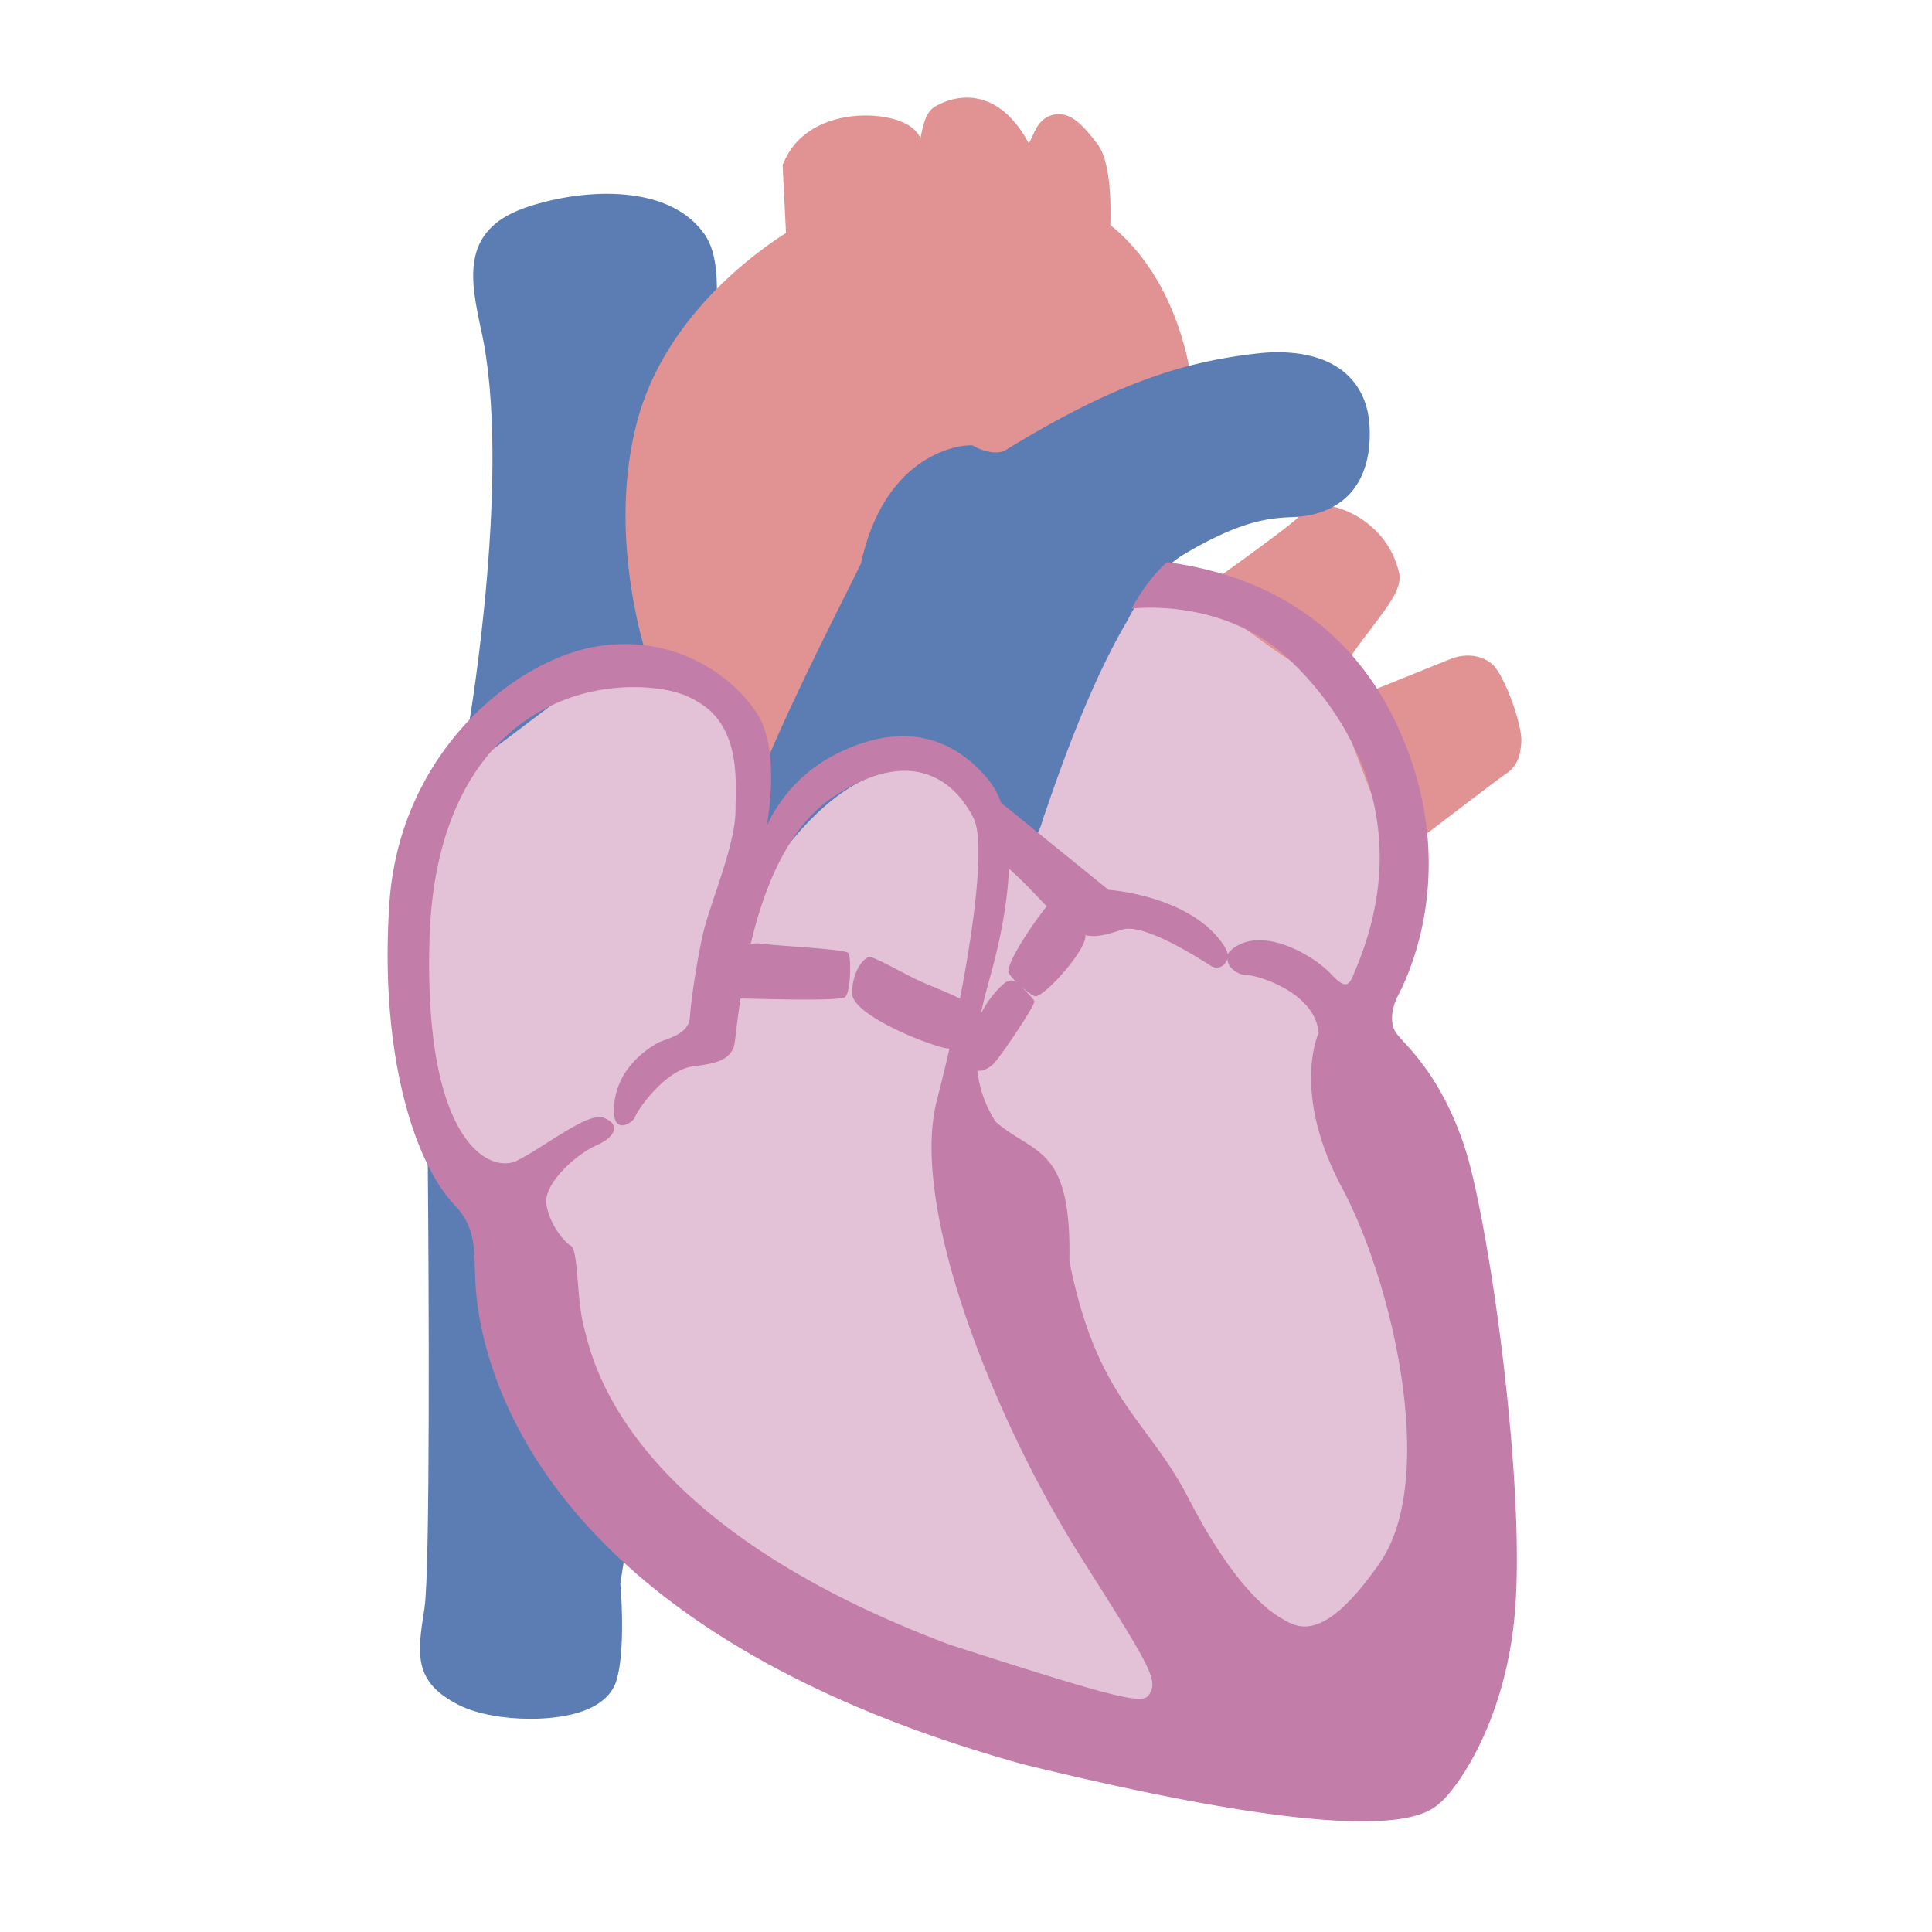
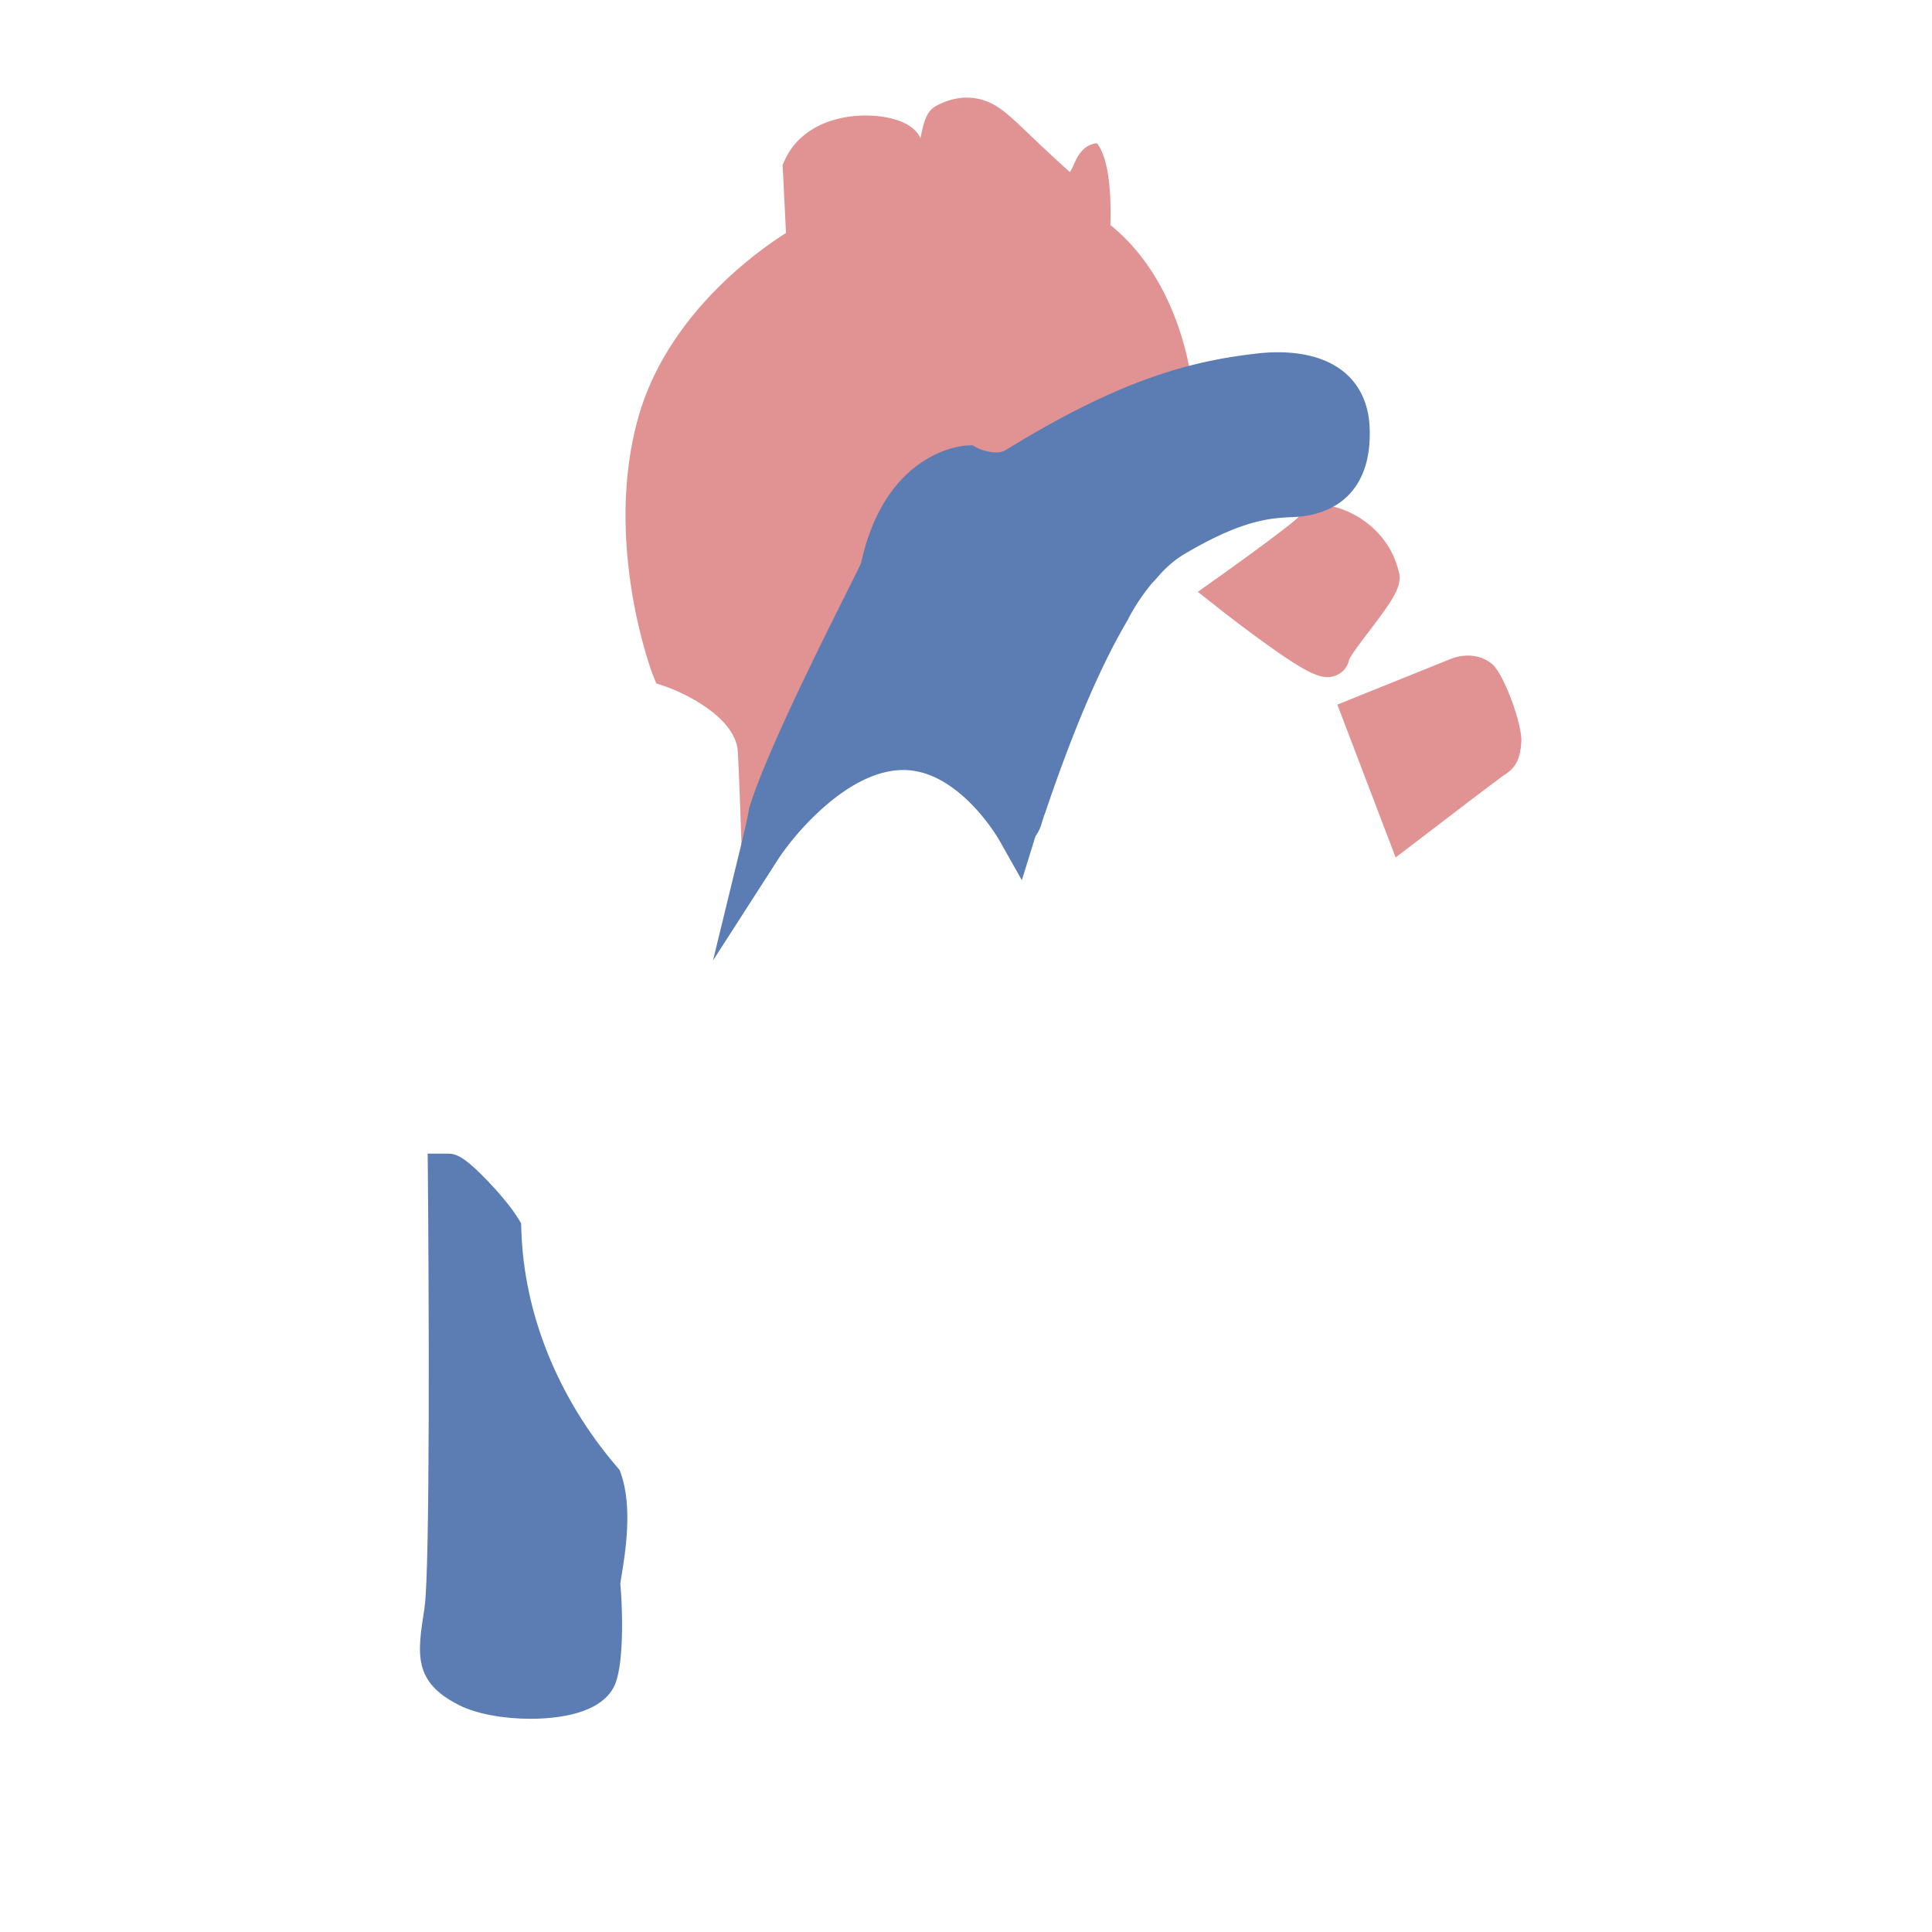
<svg xmlns="http://www.w3.org/2000/svg" viewBox="0 0 927.93 927.93">
  <defs>
    <style>.cls-1{fill:#e3c2d7;}.cls-2{fill:#dadada;}.cls-3{fill:#e19393;}.cls-4{fill:none;}.cls-5{fill:#5b7db3;}.cls-6{fill:#c27da8;}</style>
  </defs>
  <g id="Ebene_2" data-name="Ebene 2">
    <g id="Introduction_to_the_Cardiac_System" data-name="Introduction to the Cardiac System">
-       <polygon class="cls-1" points="281.86 320.43 221.28 363.91 194.2 450.14 219.15 564.89 330.33 755.89 633.93 863.5 716.6 659.67 651.04 484 675.98 407.38 654.7 331.12 591.4 284.68 444.36 277.67 281.86 320.43" />
      <path class="cls-2" d="M441.44,74.54c1,3.19,8.74,27.22,8.74,27.22,5.76-6.78,8-23.57,10.07-32.62-6.37.22-13.26,1.71-18.91,5.21A1.74,1.74,0,0,1,441.44,74.54Z" />
      <path class="cls-3" d="M648,316.76c1.13-2.47,6.33-9.32,9.82-13.89,10-13.21,14.86-19.84,14.36-26.33l-.05-.73-.17-.71c-5.59-24-27.82-31.86-34.2-32.11h-.06c-4.51-.57-8,.57-12.85,4.2l-1.05.78-.64.82c-3,3-21.58,16.81-37.36,28l-10.48,7.46,10.11,8c.43.34,10.71,8.42,21.8,16.41,17.47,12.57,25,16.57,30.36,16.57a10.66,10.66,0,0,0,4.15-.86A10.31,10.31,0,0,0,648,316.76Z" />
      <path class="cls-3" d="M716.9,319.17c-6.16-5.49-14.62-4.91-20-2.75l-54.58,22,28,73.43L680.57,404c14.79-11.33,39.1-29.87,41.95-31.82,6.1-3.72,7.62-8.57,8.17-15.65C731.32,348.2,722.44,324.11,716.9,319.17Z" />
-       <path class="cls-4" d="M322.41,123.36c-5.72-8-17.7-11-30.62-11a105.18,105.18,0,0,0-33.67,5.81c-13.72,4.92-13.82,10-8.22,36.1,11.79,52.39,3.32,133.34-2.09,173.12l18.83-14.22,47.43-15.59,9.84-132.54c0-2.59.23-5.8.48-9.48.54-8.16,1.81-27.28-1.79-32Z" />
-       <path class="cls-5" d="M338,112c-18.05-25.07-61.54-20.91-86.4-12-30.69,11-25.54,35-20.54,58.37,15,66.65-5.57,188-5.79,189.13L220.69,372l55-41.52,56.63-18.61,10.83-145.74,0-.72c0-2,.2-5.05.44-8.58C344.87,138.08,345.3,121.73,338,112Z" />
-       <path class="cls-3" d="M572.77,187.26c-.16-2.14-4.31-50.84-39.47-79.2.41-13-.25-31.4-6.47-39.3C520,60.09,514.59,54,507.05,54.93c-6.83.83-9.46,6.62-11,10.08a34.88,34.88,0,0,1-1.94,3.83C490.25,61.57,484,52.92,474.72,49c-5.43-2.3-14.14-3.88-24.75,1.67-4.84,2.53-6.14,7.07-7.88,15.69-3.9-8.71-17.26-10.45-23-10.79-15.3-.89-34.42,4.27-42.21,21.45l-1,2.12,1.63,32.77c-15.17,9.61-58.21,40.62-71.45,90.39-16,60.21,7.24,121.19,7.48,121.79l1.66,4.14,4.22,1.42c9.39,3.17,34,15,34.95,31.38.58,9.66,1.58,39.1,1.59,39.39l.79,23.31L573.1,191.47Z" />
+       <path class="cls-3" d="M572.77,187.26c-.16-2.14-4.31-50.84-39.47-79.2.41-13-.25-31.4-6.47-39.3c-6.83.83-9.46,6.62-11,10.08a34.88,34.88,0,0,1-1.94,3.83C490.25,61.57,484,52.92,474.72,49c-5.43-2.3-14.14-3.88-24.75,1.67-4.84,2.53-6.14,7.07-7.88,15.69-3.9-8.71-17.26-10.45-23-10.79-15.3-.89-34.42,4.27-42.21,21.45l-1,2.12,1.63,32.77c-15.17,9.61-58.21,40.62-71.45,90.39-16,60.21,7.24,121.19,7.48,121.79l1.66,4.14,4.22,1.42c9.39,3.17,34,15,34.95,31.38.58,9.66,1.58,39.1,1.59,39.39l.79,23.31L573.1,191.47Z" />
      <path class="cls-5" d="M657.77,204.39c-.6-10.56-4.71-19.35-11.89-25.42-12.61-10.65-31.43-10.37-41.53-9.25-33.49,3.72-66.93,13-121.32,46.44-4.3,2.65-11.59,0-13.75-1.09l-2.34-1.23-2.64.13c-1.59.07-39,2.51-50.74,56.52-.88,1.94-3.8,7.78-6.88,13.94C393.25,311.3,368.25,361.29,360,387.5l-.25.81-.11.85c-.3,2.31-2.28,10.92-3.59,16.3l-13.6,55.86L373.53,413c7.9-12.3,34.33-44,61.43-43.15,25.93.84,44.49,32.81,44.83,33.41l11,19.51,6.55-21.15a19.32,19.32,0,0,0,3-6.29l.08-.24c.64-2.1.95-3,1.08-3.41l.42-1.05c13.48-40,26.94-71.43,40-93.32L542,297a98.89,98.89,0,0,1,11.72-17.38h.1l2.87-3.21A50.66,50.66,0,0,1,568,266.63c28.43-17,41.95-17.71,51.81-18.23a60.58,60.58,0,0,0,9-.91C648.82,243.48,659.13,228.17,657.77,204.39Z" />
      <path class="cls-5" d="M298.46,757.18c1.8-10.81,5.53-33.31-.26-49.45l-.6-1.68-1.15-1.35c-28.41-33.1-44.76-73.52-46.06-113.8l-.12-3.35L249,585.42c-3.34-5.56-9.87-13.11-14.86-18.33-11.52-12-15.42-13-19-13h-9.73l.09,9.72c.48,52.07,1.13,191-1.61,208.26l0,.23c-3.5,22.17-5.61,35.55,16.75,46.73,8.52,4.26,21.54,6.5,34.17,6.5,9.27,0,18.34-1.21,25.25-3.72,7.7-2.8,12.86-7.08,15.31-12.73l.11-.27c4.6-11.5,3.32-39.55,2.45-48.14C298,759.86,298.26,758.4,298.46,757.18Z" />
-       <path class="cls-6" d="M703.37,550.65c-12.29-36.88-29.93-49.71-33.14-55.06s-1.07-12.82,1.07-17.1,29.91-54.61,3.74-120.8c-27.26-68.95-83.55-83.45-114.55-87.72-.79.94-8.47,6.85-17,22.35,0,0,43.37-5.72,74.91,23.68s60.94,81.24,33.14,148.59c-3.21,7.49-3.74,12.3-12.29,3.21s-30.47-21.38-44.37-13.9a13.25,13.25,0,0,0-5.15,4.27,16.42,16.42,0,0,0-2.21-4.49c-16.11-23.74-55.12-26.29-55.12-26.29l-51.61-41.84c-.76,1.34.17,12.87.17,12.87l.65,16.45s3.44,2,15.18,14.22c3.2,3.33,3.49,3.75,6,6.19-1.56,1.59-17.75,23.24-18.52,31.18-.1,1,1.84,3.25,4.26,5.58-2.46-2.23-5.14-.45-5.57-.24,0,0-6.61,4.88-11.8,15,1.67-8.37,4-16,5.62-22.17,4.81-18.17,16.18-67.88-2.12-90.19C462.81,360,439.94,343.08,401.9,362a72.84,72.84,0,0,0-33.67,34.74s6.95-35.28-4.28-53.45-40.09-39.56-78.57-32.61S191.84,361.43,187,434.12,199.32,559.2,218.56,579c10.16,10.69,9.09,21.91,9.62,33.14s0,162,263,235.19c176.92,43.29,194.56,24.05,201.51,17.63s31.83-39.11,35.28-95.67C731.9,704.61,714.48,584,703.37,550.65Zm-151.27,263c-2.87,4.81-9.62,4.19-96.75-24-157.14-59.33-171-137.91-174.78-151.8s-2.68-37.42-6.42-39.56S263.46,587,262.39,577.91s13.37-23,24.06-27.8,10.69-10.69,3.2-13.36-29.39,15-41.69,20.85-44.36-8-41.69-105.84,62-125.61,106.9-121.33,40.09,42.23,40.09,58.8-12,44-15.5,58.79c-2.67,11.23-5.88,32.07-6.41,40.63S319.22,499,315.84,500.94c-7.48,4.28-19.24,13.36-20.84,29.4s9.09,9.08,10.15,5.88,14.44-22.45,27.8-24.06,16.57-3.74,19.24-8.55c.89-1.61,1.18-9.12,3.49-23.94a3.71,3.71,0,0,1,1.17-.08c4,0,46.21,1.49,49-.69s3.11-19.32,1.55-21.19-34.28-3.43-40.82-4.37a18.4,18.4,0,0,0-6,0c6.23-26.46,17.73-56.35,40.22-71,38.49-25.13,58.45-6,66.82,10.69,5.24,10.49,1,47.78-6.56,86.64-3.8-2.16-13.89-6-20-8.81-5.67-2.6-20.88-11.22-23.37-11.22s-8.42,6.54-8.42,17.45,39.89,26.18,46.13,26.49a2.68,2.68,0,0,0,.63,0c-1.93,8.51-4,16.85-6,24.73C436.65,579,476.93,681.14,519.5,748.42,552.64,800.8,556.23,806.72,552.1,813.63Zm110.65-63.07c-27.8,40.09-40.09,31-48.11,26.19s-24-18.71-43.83-57.19-43.83-47-57.19-113.86c1.06-55.59-16.57-50.77-35.28-66.81a55.22,55.22,0,0,1-8.89-24.7c2.62.67,6-1.64,7.55-3.09,2.94-2.68,20.31-28.33,19.78-30.2-.27-1-3.45-4.33-6.65-7.35,3,2.63,6.14,4.94,7.18,4.94,4.55,0,24.32-21.92,24.06-29.13l-.47-.38c4.94,1.38,10,.22,18-2.48,10.51-3.56,38.46,14.72,42.64,17.35,4.44,2.8,8.29-1.64,8.15-4.47-1.14,6.13,7,9.27,8.89,8.95,3.21-.53,33.14,7.49,34.75,27.8,0,0-13.36,28.33,11.22,74.3S690.54,710.47,662.75,750.56Z" />
      <rect class="cls-4" width="927.93" height="927.93" />
    </g>
  </g>
</svg>